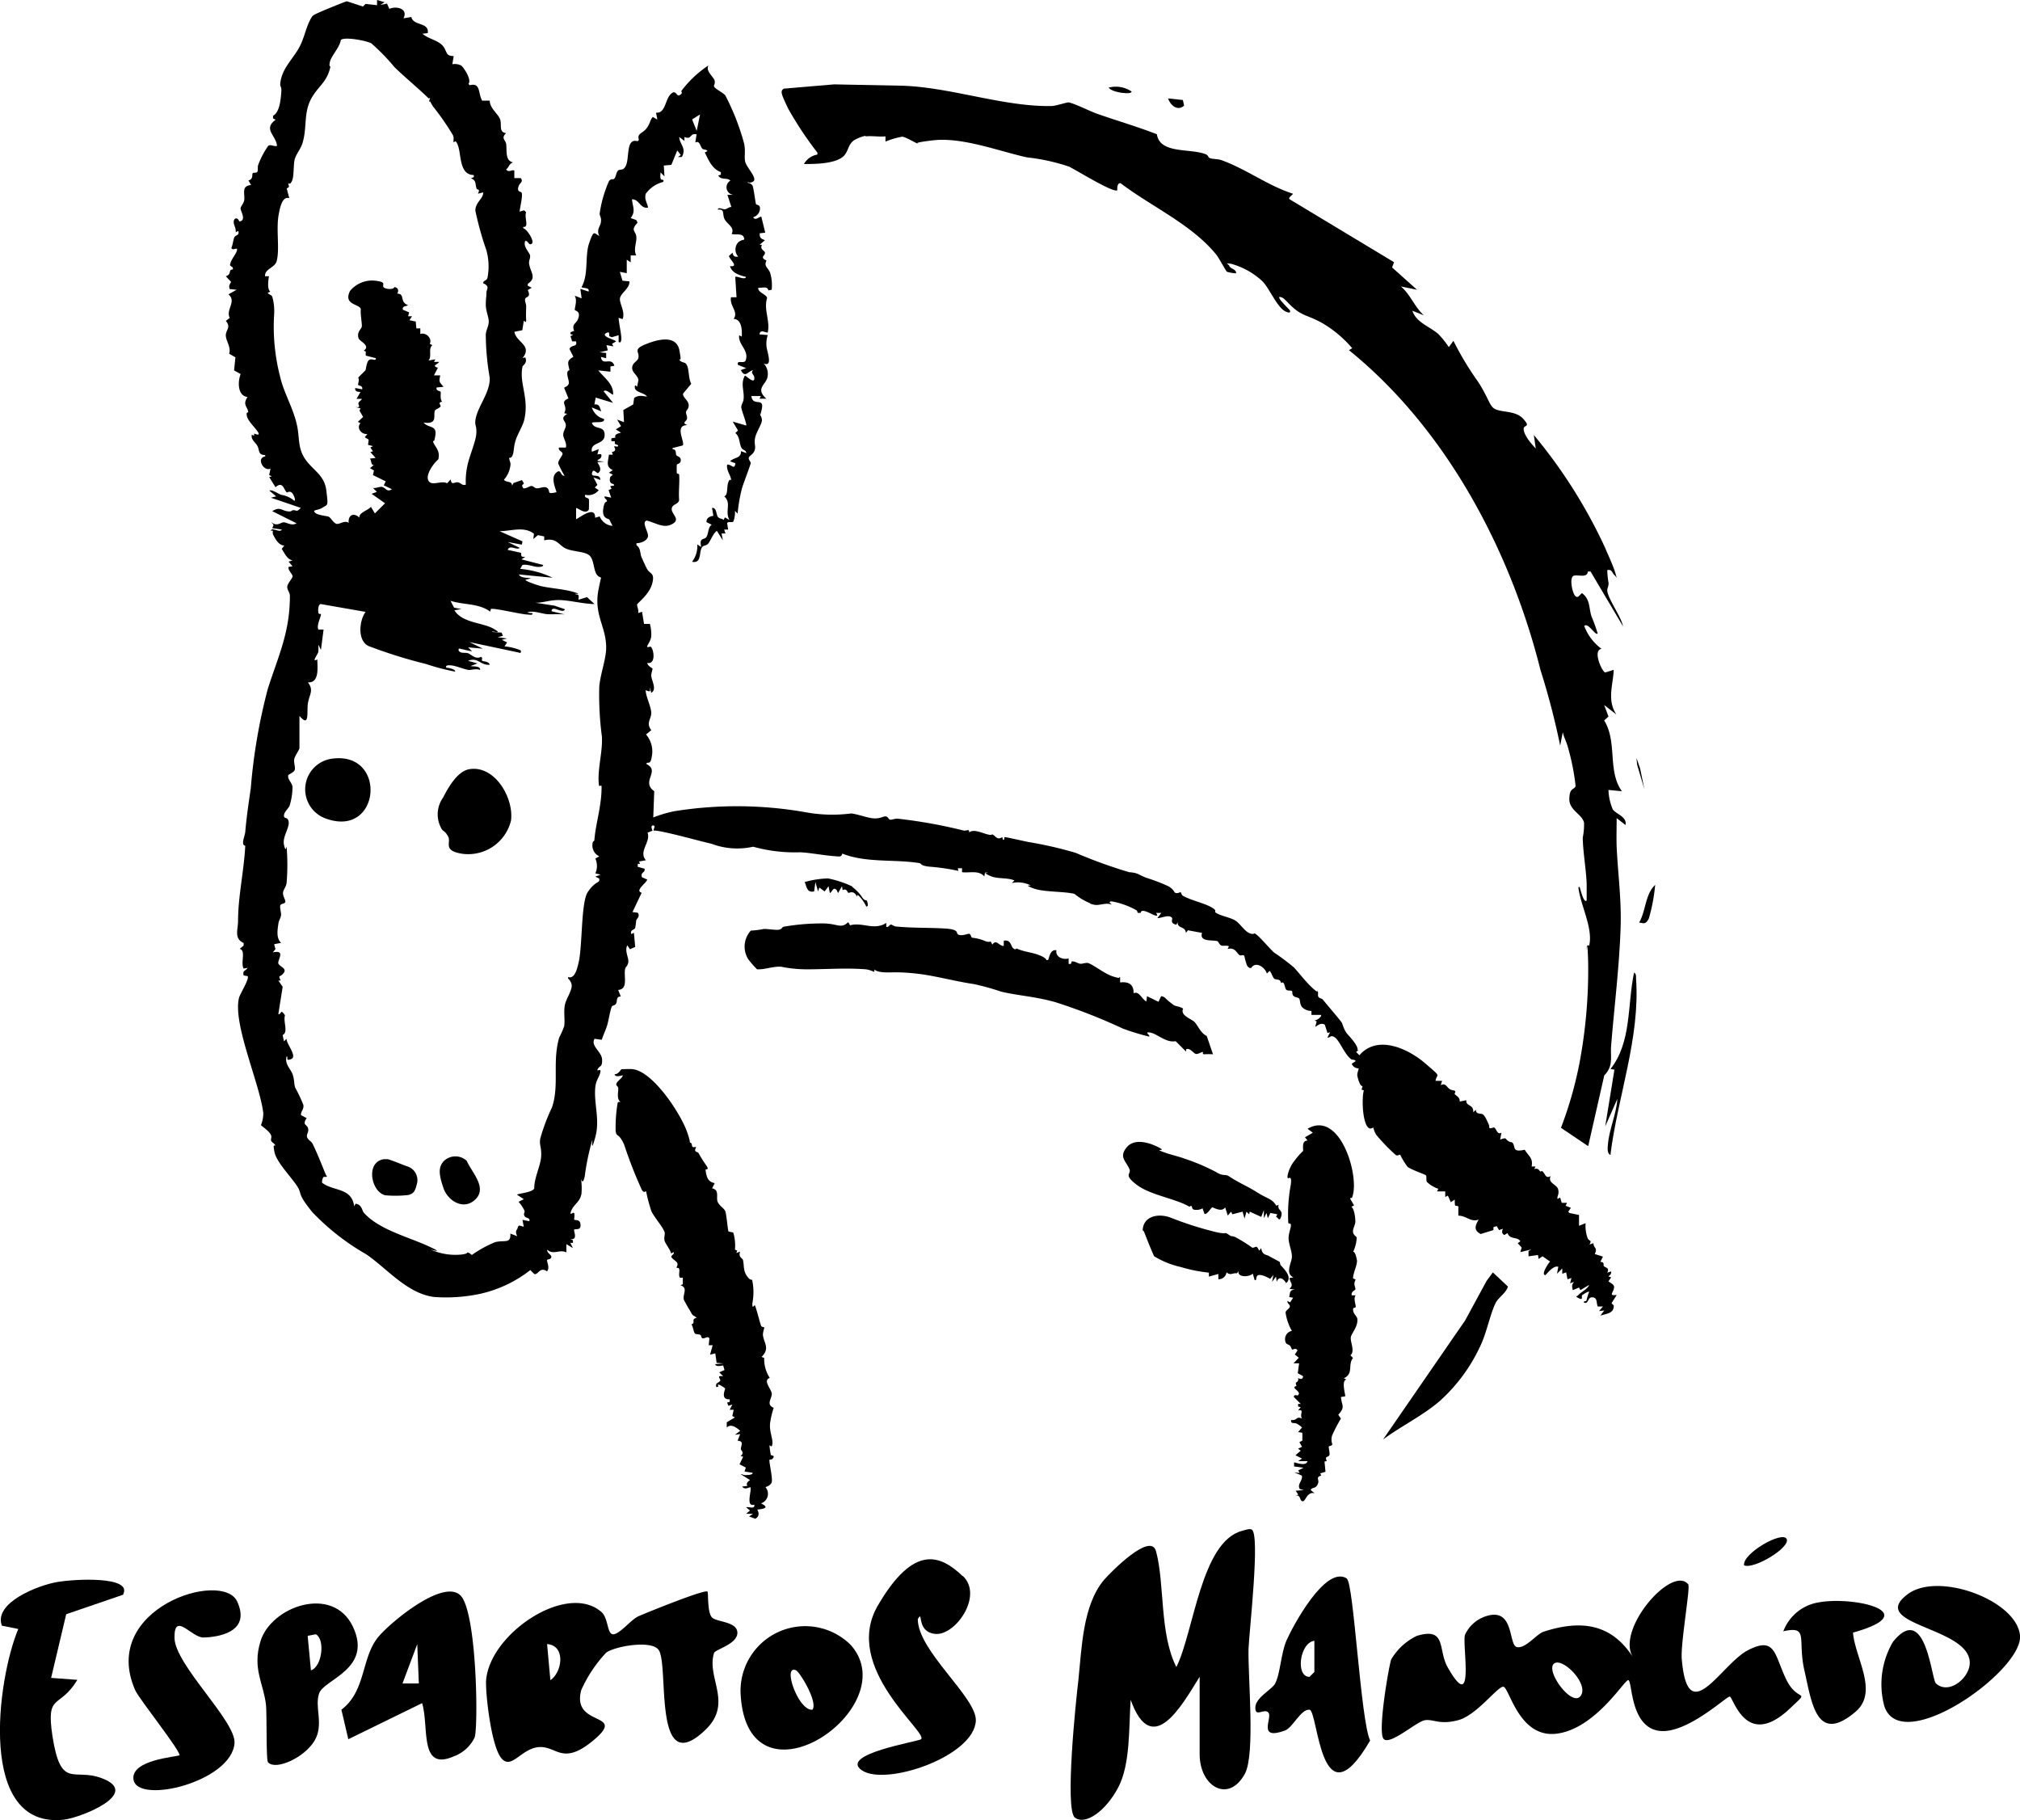
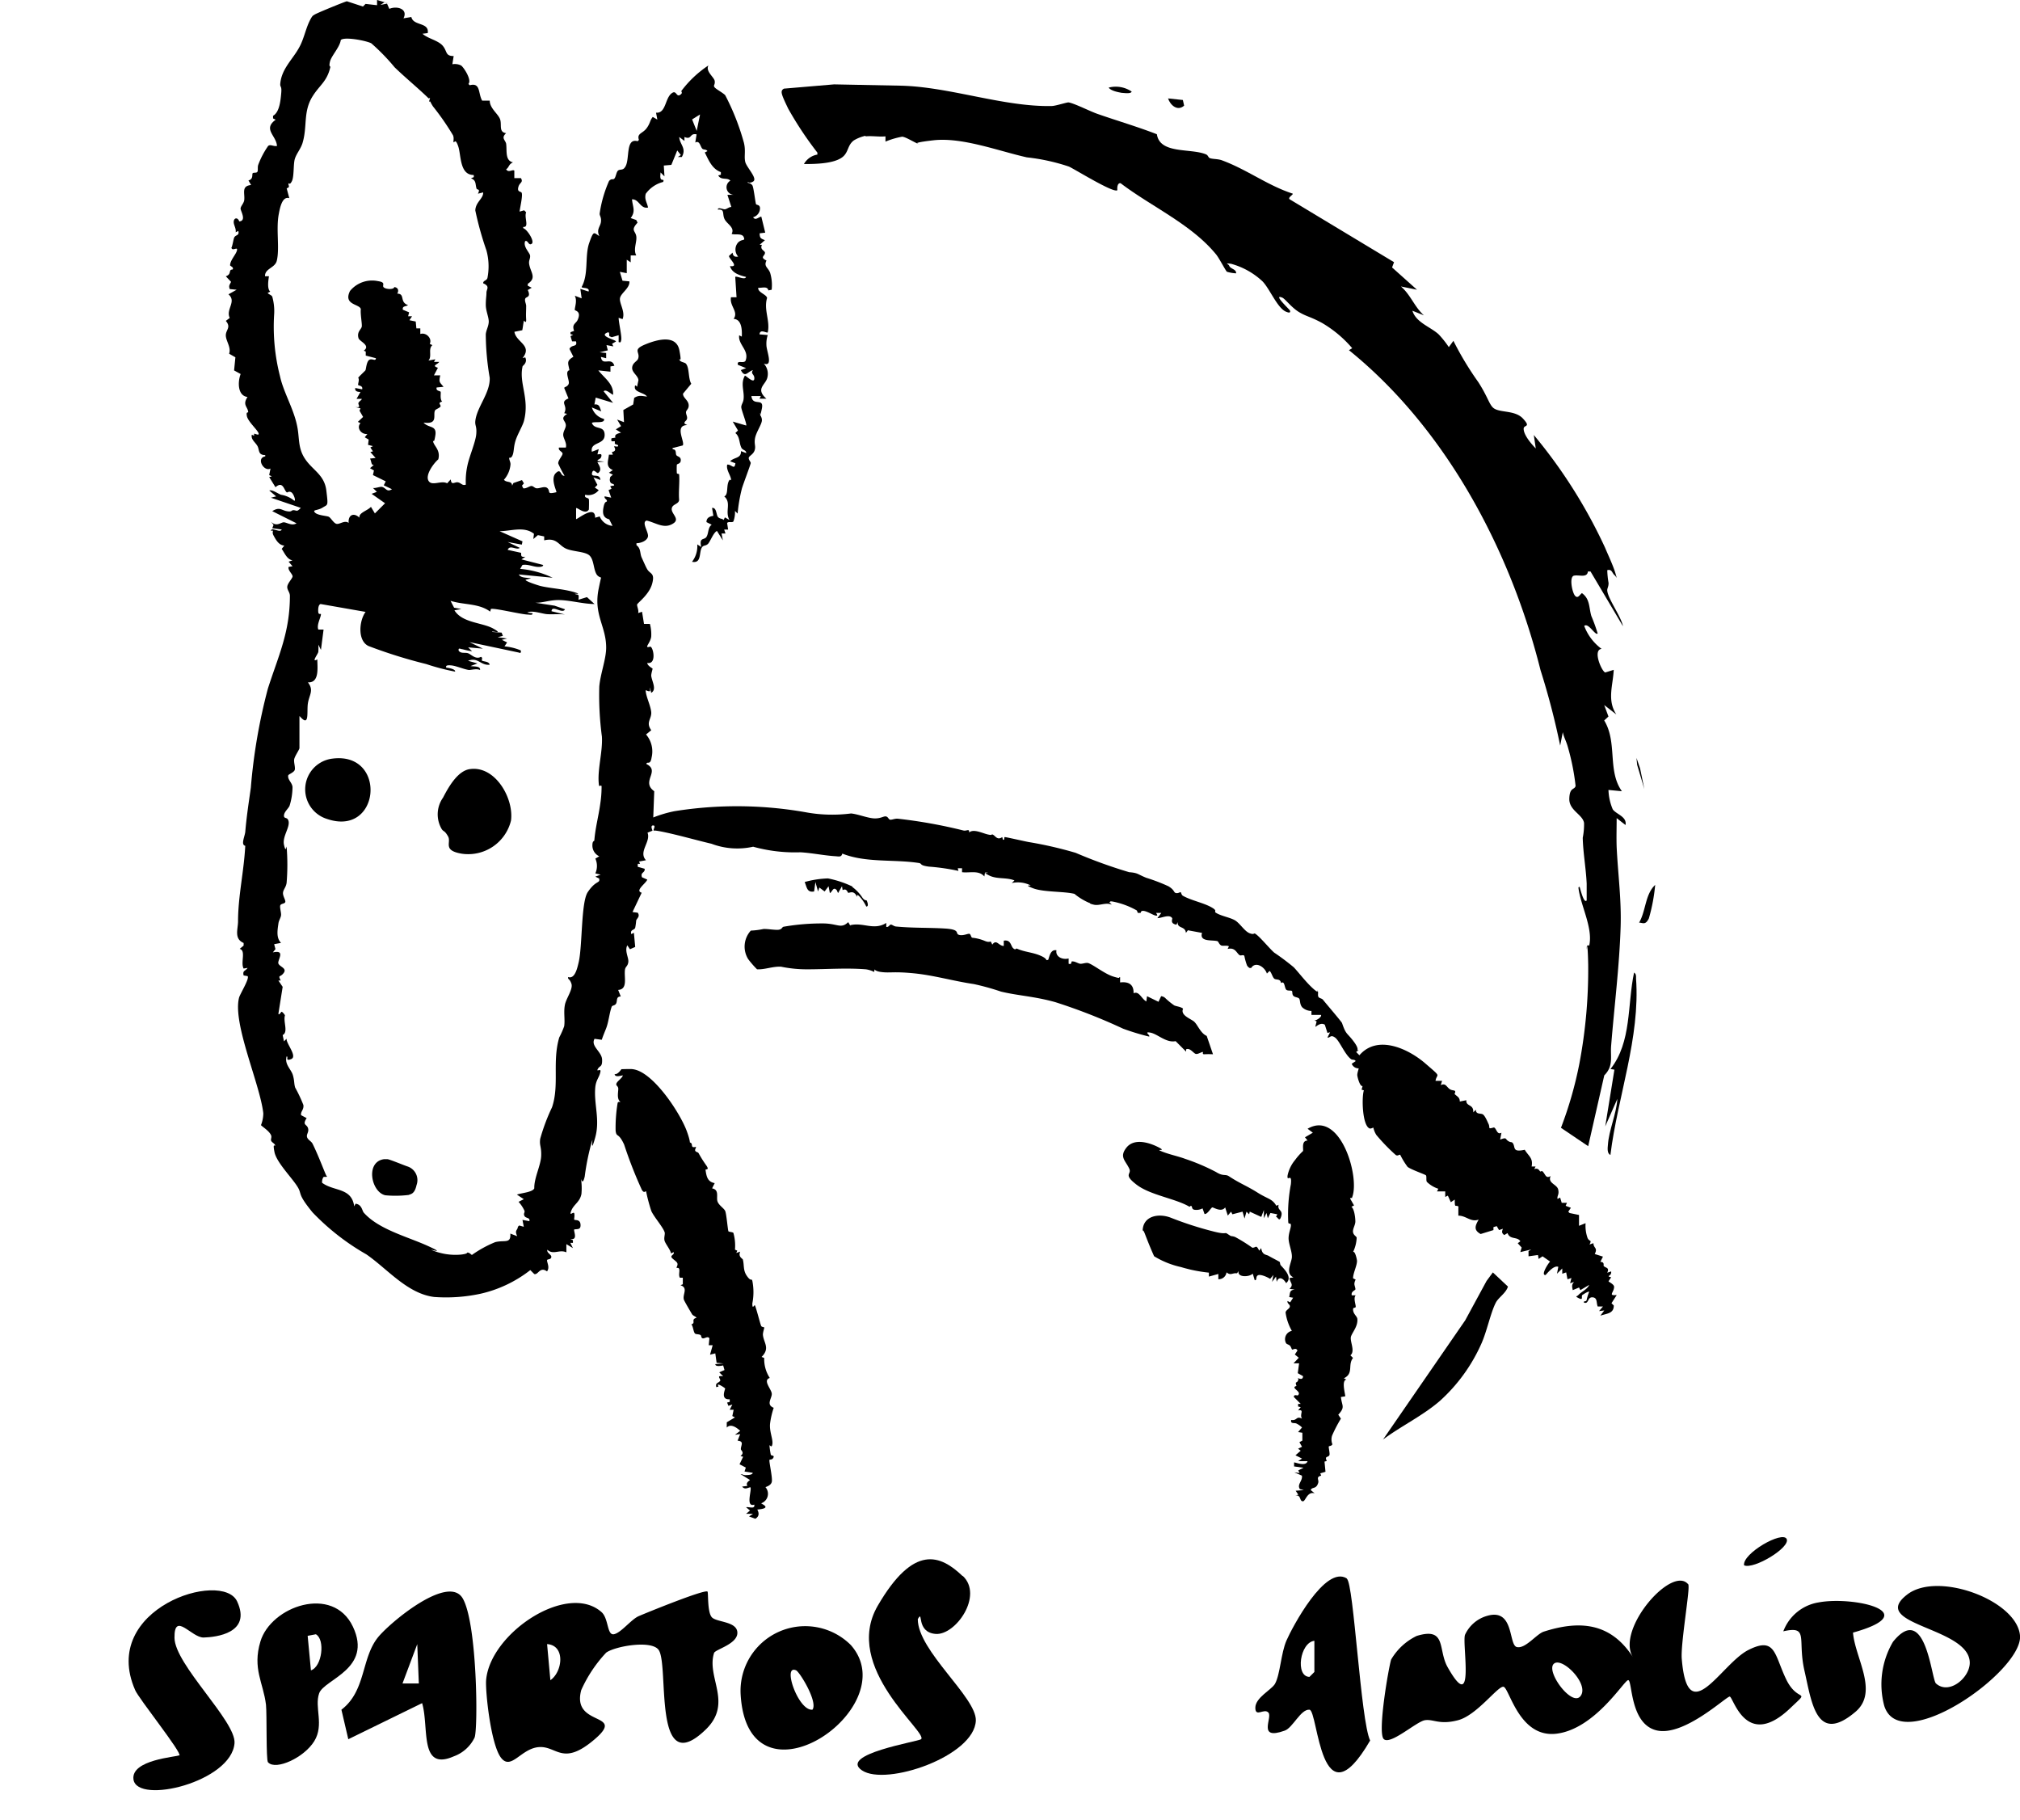
<svg xmlns="http://www.w3.org/2000/svg" width="128.425" height="115.693" viewBox="0 0 128.425 115.693">
  <g id="espartos_manolito_2" data-name="espartos manolito 2" transform="translate(-986.713 -401.2)">
    <g id="Grupo_8416" data-name="Grupo 8416" transform="translate(986.713 498.397)">
      <path id="Trazado_18397" data-name="Trazado 18397" d="M1427.432,883.241c.125.188-.5,3.754-.417,4.692.375,4.588,2.5.313,4.234-.563s1.647.292,2.4,1.856,1.606.563.271,1.835c-2.836,2.711-3.629-.73-3.858-.73s-2.92,2.565-4.651,2.148-1.522-3.274-1.814-3.191-2.106,3.087-4.526,3.4-3.024-2.961-3.4-2.982-1.689,1.814-2.878,2.127-1.564-.083-2.106,0-2.231,1.627-2.628,1.189.334-4.609.48-5.047a3.784,3.784,0,0,1,1.627-1.5c1.918-.584,1.334.876,1.96,1.981,1.773,3.149.918-1.418,1.105-2.044a2.207,2.207,0,0,1,1.4-1.209c1.752-.521,1.356,1.856,1.9,1.981s1.251-.834,1.71-.98c2.335-.751,4.275-.542,5.673,1.626-1.126-1.772,2.565-5.985,3.545-4.588Zm-6.882,7.091c.667-.73-1.147-2.565-1.668-2.086S1419.987,890.936,1420.55,890.331Z" transform="translate(-1320.094 -879.688)" />
-       <path id="Trazado_18398" data-name="Trazado 18398" d="M1321.289,876.657c-1.126,1.815-3.024,5.235-4.379,1.46-.125,1.689,0,4.067-.792,5.568s-2.085,2.419-2.753,1.918.083-7.612.209-8.634c.229-2.127.271-4.859,1.647-6.486.438-.5,2.962-3.066,3.3-1.814.563,2.065.209,5.234,1.293,7.362,1.105-2.19,1.564-7.967,4.171-8.655.167-.042.48-.167.626-.083.542.334-.167,6.465-.209,7.591-.042,1.814.438,6.674-.229,7.925-1.043,1.918-2.878.813-2.878-1.23v-4.9Z" transform="translate(-1245.025 -867.265)" />
      <path id="Trazado_18399" data-name="Trazado 18399" d="M1148.95,886.252c.062.063-.021,1.293.271,1.627s1.606.25,1.627.98-1.4,1.064-1.481,1.293c-.5,1.564,1.21,3.17-.521,4.859-3.42,3.316-2.315-4.046-3-5.047-.438-.646-2.753-.25-3.337.167a8.614,8.614,0,0,0-1.585,2.377c-.647,2.377,2.9,1.376.855,3.128s-2.4.417-3.546.5-1.772,1.522-2.419.667-1-4.254-.938-4.943c.271-2.982,5.172-6.236,7.341-4.3.458.417.334,1.5.792,1.4s1.085-.938,1.565-1.147S1148.783,886.085,1148.95,886.252Zm-9.99,5.631c.771-.521.98-2.211-.209-2.294Z" transform="translate(-1103.969 -882.282)" />
-       <path id="Trazado_18400" data-name="Trazado 18400" d="M994.572,883.624l-3.65,1.251-.959,4.046,1.668.125c-1.147,1.9-2,.772-1.585,3.566.542,3.462,1.356,2,3.149,2.69,2.544.959-1.335,2.5-2.4,2.628-5.568.646-4.255-8.947-2.92-12.117l-1.043-.208c-.542-1.46,2.294-2.565,3.5-2.774s4.8-.375,4.213.772Z" transform="translate(-986.713 -879.466)" />
      <path id="Trazado_18401" data-name="Trazado 18401" d="M1254.829,877.508c1.335,1.251-.459,3.8-1.731,3.691s-.75-1.606-1.126-.939c0,2.023,3.733,4.964,3.691,6.444-.084,2.273-5.714,4.192-7.237,3.17s3.587-1.835,3.754-1.981c.48-.417-5.047-4.546-2.753-8.488s3.984-3.233,5.4-1.877Z" transform="translate(-1193.622 -874.539)" />
      <path id="Trazado_18402" data-name="Trazado 18402" d="M1095.93,893.387l-4.693,2.294-.438-1.877c1.564-1.189,1.252-3.253,2.315-4.588.73-.918,4.484-4.067,5.4-2.482s.981,8.259.751,8.843a2.363,2.363,0,0,1-1.314,1.189C1095.722,897.746,1096.389,894.931,1095.93,893.387Zm-.209-1.251-.1-2.5-.938,2.5Z" transform="translate(-1069.093 -882.327)" />
      <path id="Trazado_18403" data-name="Trazado 18403" d="M1029.15,896.422c.208-.146-2.607-3.65-2.815-4.171-2.273-5.193,5.548-7.653,6.486-5.631s-1.355,2.273-2.127,2.294-1.877-1.689-1.856.021,3.921,5.3,3.817,6.694c-.188,2.461-6.173,3.921-6.423,2.315-.188-1.272,2.774-1.439,2.9-1.544Z" transform="translate(-1017.745 -882.025)" />
      <path id="Trazado_18404" data-name="Trazado 18404" d="M1561.021,888.155c2.085-2.586,2.44,2.4,2.732,2.649.834.751,2.169-.375,2.148-1.335-.042-2.252-6.465-2.377-4-4.3,1.939-1.543,7.028.355,7.195,2.607s-7.612,7.737-8.634,4.442A5.314,5.314,0,0,1,1561.021,888.155Z" transform="translate(-1440.67 -880.994)" />
      <path id="Trazado_18405" data-name="Trazado 18405" d="M1375.219,881.848c.438.271.876,9.03,1.481,10.281-3.191,5.485-3.295-1.919-3.858-1.96s-1.063,1.168-1.585,1.335c-1.752.625-.751-.834-1.022-1.147s-.834.334-.834-.313,1.043-1.147,1.251-1.522c.333-.6.375-1.94.73-2.753s2.461-4.818,3.837-3.942Zm-2.064,3.942c-.918.1-1.231,2.273-.313,2.294l.313-.313Z" transform="translate(-1289.591 -878.692)" />
      <path id="Trazado_18406" data-name="Trazado 18406" d="M1219.473,898.012c3.525,4-6.548,10.844-7.007,3.149A4.11,4.11,0,0,1,1219.473,898.012Zm-3.482,1.606c-.9-.4.146,2.607,1.042,2.5C1217.388,901.62,1216.22,899.722,1215.991,899.618Z" transform="translate(-1165.378 -890.643)" />
      <path id="Trazado_18407" data-name="Trazado 18407" d="M1065.865,900.014c-.125-.125-.063-3.045-.125-3.65-.167-1.4-.876-2.294-.354-4.025.667-2.232,4.609-3.629,5.881-.938s-1.835,3.337-2.148,4.234.334,2-.313,3.045-2.419,1.856-2.92,1.356Zm2.732-5.839c.709-.229.918-1.961.313-2.294l-.521.1Z" transform="translate(-1048.829 -885.199)" />
      <path id="Trazado_18408" data-name="Trazado 18408" d="M1530.321,891.06a2.887,2.887,0,0,1,2.232-1.814c2.21-.417,6.819.625,2.19,1.919.125,1.606,1.648,3.754.167,5.026-2.5,2.127-2.794-.6-3.254-2.607s.313-2.878-1.355-2.5Z" transform="translate(-1416.935 -884.588)" />
      <path id="Trazado_18409" data-name="Trazado 18409" d="M1521.094,869.826c.229.542-2.085,1.939-2.711,1.668C1518.258,870.744,1520.844,869.263,1521.094,869.826Z" transform="translate(-1407.5 -869.193)" />
    </g>
    <g id="Grupo_8417" data-name="Grupo 8417" transform="translate(1001.037 401.2)">
      <path id="Trazado_18410" data-name="Trazado 18410" d="M1065.515,401.346l-.25.167.417-.083.146.334c.48-.209,1.209,0,.9.6l.5-.083c.125.584,1.147.313,1.042,1.022l-.333.042c.333.313,1,.417,1.293.772s.146.646.688.646l-.083.521a.874.874,0,0,1,.563.083c.167.125.688.918.459,1.168l.083.083c.709-.188.521.521.792.98h.48c0,.5.563.855.667,1.21s-.1.793.375.855c-.333.313-.062.417,0,.667.063.438-.083,1.084.438,1.189-.292.125-.25.334-.438.438.146.25.375,0,.521.083v.48h.417c.167.271-.062.271-.146.521-.125.375.125.313.188.4.1.146-.1.959-.125,1.21l.292-.083.125.125c-.1.25.062.646,0,.834s-.25,0-.167.188c.229.063.73.834.522.98s-.23-.25-.417-.167c-.146.355.292.73.313.918s-.083.292-.063.5c.063.542.522.9-.083,1.293v.125l.25.125-.25.146c.229.5-.125.4-.167.563s.083.334.063.5c0,.334-.021.438,0,.792s-.146.042-.146.1c-.042.209-.063.417-.1.6l-.5.1c.1.667,1.168.855.521,1.668l.167-.042c.167.334-.167.542-.167.563-.25,1.084.459,2.044.084,3.483-.084.313-.417.855-.542,1.272s-.083.688-.187.918-.209.1-.209.167c0,.125.1.271.083.417a1.663,1.663,0,0,1-.417.959c.167.209.5.042.521.375l.083-.167.542-.188.125.209-.125.146.083.167c.167.042.4-.146.521-.146s.209.146.334.146c.208.021.542-.188.709.021s-.083.375.542.229c.042-.042-.4-.855-.042-1.21s.271.188.563.167a6.813,6.813,0,0,1-.4-.772c-.042-.188.292-.521.271-.647s-.292-.188-.229-.375h.438c.083-.292-.167-.584-.167-.813s.167-.417.167-.6c0-.313-.417-.417.083-.73l-.187-.042c.271-.5-.334-.688.271-.938l-.271-.667c0-.063.25-.083.292-.292s-.271-.772.042-.834c-.083-.459-.208-.584.25-.855l-.25-.5c.146-.313.521-.084.417-.48h-.25l-.1-.334.167-.083-.167-.042v-.125l.229-.083c-.167-.438.125-.459.23-.709.25-.563-.188-.563-.188-.626,0-.188.167-.584,0-.9l.438.167-.084-.6.522.167c.1-.292-.438-.188-.438-.292.459-.834.188-1.96.48-2.795s.292-.646.646-.438c-.208-.417.063-.6.1-.9s-.083-.375-.083-.521a7.839,7.839,0,0,1,.6-2.086c.188-.188.229-.042.334-.146s.125-.438.25-.521.292,0,.417-.188c.355-.438,0-1.9.814-1.668l.083-.083c-.146-.417.229-.4.479-.73s.208-.5.4-.73l.292.167-.083-.438c.646.063.563-.959,1.022-1.251.271-.188.271.271.5.125s.042-.208.1-.271a6.962,6.962,0,0,1,1.71-1.606c-.209.375.375.751.4,1s-.1.25-.021.375.563.375.688.521a15.216,15.216,0,0,1,1.189,3.024c.125.521,0,.855.083,1.21s.813,1.064.5,1.251-.354-.083-.333.083a.383.383,0,0,1,.292.167c.084.167.188,1.126.229,1.189s.229.021.25.229a.594.594,0,0,1-.438.6c.146.229.334,0,.521-.042l.25,1.022-.354.042c0,.334.1.334.334.438l-.334.292h.146c-.146.292.146.355.188.48.042.229-.375.292.1.521-.188.375.1.438.229.772a2.717,2.717,0,0,1,.1,1.084l-.208.042c-.062-.292-.4-.146-.646-.167-.042.292.521.417.563.647-.229.751.208,1.46.042,2.19-.063.063-.5-.25-.522.125l.522.042a1.731,1.731,0,0,0-.084.647c0,.354.459,1.4-.167,1.168a.957.957,0,0,1,.229.876c-.1.48-.792.709-.063,1.356h-.438l.083-.167h-.6c.083.688.813.063.667.793s-.125.208-.146.292.167.229.146.48-.375.751-.438,1.126.063.48-.021.751-.354.354-.375.48.125.25.125.334-.479,1.335-.563,1.627a10.088,10.088,0,0,0-.271,1.585l-.167-.167a1.725,1.725,0,0,1-.1.667c-.083.1-.312-.021-.4.1l.063.417h-.25l.083.25h-.25l.083.438-.375-.6c-.229.1-.438.709-.584.834s-.25.063-.355.188c-.229.292,0,1.064-.646.938a1.623,1.623,0,0,0,.334-1.105l.25.167c-.146-.646.188-.417.334-.646s.083-.6.333-.772l-.333-.167c0-.271.188-.354.438-.4l-.083-.5c.313-.042.25.48.4.6s.25.063.334.167l.083-.167.292.167c-.313-.542.146-1.085-.333-1.5.25-.1.146-.563.25-.876s.188-.125.188-.146c0-.292-.333-.647-.25-1,.292-.021.459.375.521-.084l-.334-.125c.25-.271.709-.167.688-.647l.334.125c0-.188-.187-.167-.292-.313-.167-.292-.1-.73-.4-.959l.167-.167-.333-.563.855.25c.063-.063-.313-1-.313-1.168s.125-.292.146-.5c.063-.521-.208-.98.083-1.5.042-.042.563.521.6.208s-.271-.313-.083-.563c-.354.1-.5.521-.772,0l.334-.125-.521-.209c-.083-.334.334-.062.48-.25.271-.667-.48-1.022-.4-1.627l.167.083c.021-.417,0-1.105-.521-1.126.334-.459-.271-.813-.167-1.376h.354l-.083-1.293c.083-.083.625.229.688,0-.417-.1-.9-.25-1.022-.688.625.084-.083-.48-.063-.646l.229-.209c.021.209.125.292.355.25a.67.67,0,0,1,0-.9c.271-.25.459-.063.354-.334s-.584-.125-.771-.209c.229-.417-.313-.626-.459-.959s.042-.626-.417-.584c0-.188.333,0,.459-.021s.25-.146.4-.146l-.25-.772h.438a.481.481,0,0,1-.25-.9c-.208-.229-.584,0-.772-.334l.167-.042v-.167c-.563-.209-.772-.751-1.022-1.251l.167-.083c-.062-.125-.25-.083-.312-.146-.146-.125-.167-.563-.459-.4l.083-.521c-.459-.1-.292.375-.772.167v.25l-.334-.25c.042.5.48.709.167,1.272h-.25l.188-.125-.229-.292-.375.918-.48.042.042.688-.25-.25c0,.125-.042.313.021.417s.229-.021.146.188a1.963,1.963,0,0,0-1.105.751c-.1.354.083.563.146.876-.5.1-.563-.542-1.022-.521.042.48.25.751-.083,1.189l.354.125.084.167c-.459.5-.146.5-.084.855s-.208.834,0,1.23h-.354v.438l-.25-.167v.855l-.438-.083.167.563.438.042c.042.438-.563.751-.6,1.085s.354.855.167,1.314l-.25-.083c0,.292.209,1.168.167,1.4s-.083.146-.167.146v-.438l-.438.125-.146-.063c-.042-.062.042-.313-.146-.229-.542.229.563.459.563.563l-.25.146.083.167-.438-.083.083.334-.521.125.417.042v.334l-.333-.083c.083.626.667-.042.855.563l-.25.042v.334l-.771-.083c.375.48.98.855.939,1.543-.042.042-.459-.4-.6-.209l.6.73-1.105-.334-.083.438c.334-.042.334.188.438.438l-.6-.25a1.089,1.089,0,0,0,.772.73c.083.313-.625.146-.772.25.167.48.813.125.813.772s-.938.417-.813,1.064l.438-.167-.084.334c.125,0,.292-.083.25.125s-.229.167-.25.292l.438.042-.438.042c.125.229.313.48.042.688-.1.021-.292-.313-.375-.042-.125.4.5,0,.521.48l-.438-.167.25.48-.167.167.25.167a.831.831,0,0,1-.855.292c-.1.229.209.167.229.292s0,.626,0,.647c-.229.375-.751-.167-.813-.083v.688c.042.063,1.23-.959,1.21-.083l.292-.083a.964.964,0,0,0,.813.6l-.208-.417c-.417-.1-.438-.417-.354-.813s.208-.25.208-.355-.188-.146-.146-.292l.417.083-.167-.48.188-.083-.083-.167.25-.042c0-.146-.188-.063-.25-.229s0-.229,0-.313l.167-.146-.25-.125.25-.167c-.48-.208-.292-.563-.25-.98h.25l-.063-.167c.375-.063.125-.334.146-.354.042-.042.292.083.25-.083l-.208-.083v-.167c-.146,0-.271.063-.208-.188l.25-.042c-.1-.209.188-.271.354-.313l-.333-.209.333-.209-.25-.417.438.167-.042-.772.626-.354.063-.417c.292-.188.479-.125.813-.083-.125-.229-.751-.271-.771-.563s.146-.042.146-.063c0-.042.083-.4.083-.417-.021-.292-.417-.48-.4-.793s.313-.4.375-.563c.167-.438-.4-.563.459-.918s1.981-.6,2.169.375-.042.417,0,.584.292.167.4.25c.25.25.146.938.355,1.293l-.522.626c-.021.25.313.4.354.688s-.167.355-.167.5.1.271.063.417-.208.167-.146.313l.167.083c-.855,0-.125,1.084-.292,1.293l-.646.167c-.021.125.1.042.167.146s.021.229.083.313.25.083.271.271c.021.292-.229.25-.25.334a4.315,4.315,0,0,0,0,.521c0,.063.125.042.146.083.042.48-.042,1.105,0,1.606,0,.25-.292.271-.417.438-.271.4.6.772,0,1.105-.563.334-1.085-.083-1.648-.209-.354.1.146.751.083,1.022s-.459.417-.73.417v.125c.292.209.209.521.334.792s.25.563.333.709c.188.354.521.229.334.938s-.939,1.23-.959,1.335.125.375.063.542l.25-.083.125.772h.375a2.552,2.552,0,0,1,.083.813c-.041.313-.312.6-.25.646s.188-.042.229,0c.188.167.334,1.126-.229,1.022,0,.167.313.334.333.355s-.083.292-.083.459c.042.355.375.876,0,1.085l-.083-.334c-.021.125.083.271-.1.229s-.146-.125-.167,0c.042.417.333.959.354,1.376,0,.417-.354.626,0,1.105l-.333.271a1.655,1.655,0,0,1,.354,1.46c-.083.542-.292.209-.333.417.917.459-.375,1.105.5,1.731l-.062,1.668a7.754,7.754,0,0,1,1.355-.4,25.194,25.194,0,0,1,8.3.062,9.326,9.326,0,0,0,2.92.083c.438.042,1.043.292,1.46.313s.6-.146.751-.125.167.188.271.208.313-.083.5-.062a31.817,31.817,0,0,1,4.171.751c.208.042.375-.146.354.125.271-.25.834.042,1.189.125s.208-.042.292,0c.188.063.292.4.625.167l.042.167c.146.042.042-.167.125-.167s1.272.271,1.5.313a25,25,0,0,1,3,.688,31.223,31.223,0,0,0,3.4,1.23c.563.042.521.125,1.084.355a11.423,11.423,0,0,1,1.418.542c.375.229.334.375.438.417.167.063.292-.062.334-.042s.042.167.146.229c.521.292,1.272.438,1.773.709s.146.271.334.375c.333.209.9.292,1.21.48s.6.688.917.813.271-.042.375.042c.271.167.9.938,1.189,1.189a15.032,15.032,0,0,1,1.251.938c.334.355.751.918,1.21,1.335s.25.063.292.125c.083.125,0,.313.063.417s.208.083.292.188c.146.188,1.188,1.4,1.21,1.481.271.792.313.584.771,1.21s0,.542.292.5l-.167.125.208.209c1.147-1.335,3.107-.417,4.192.521s.73.6.646,1.105h.417l-.083.271c.313-.146.354.1.563.25s.459,0,.313.313c.167.167.334.208.334.48l.417-.083c-.042.417.479.229.438.772l.167-.167c0,.313.292.209.438.292s.313.5.354.584c.146.271-.083.375.354.25.167.042.188.5.48.334l-.083.438c.438-.167.313-.042.5.083s.209.042.292.125c.208.25-.063.626.772.438.25.417.542.521.438,1.064h.25l-.083.167c.271-.1.333.125.375.146s.1-.042.125-.021c.208.146.208.521.542.313-.209.459.4.521.479.855s-.083.4-.042.6l.167-.083.1.334h.333l-.083.188.334.125-.167.25.083.083.6.125v.688l.417-.167a2.332,2.332,0,0,0,.125.938c.125.271.292.083.125.417l.25-.083c0,.334.292.271.083.688l.522.167-.167.334c.292,0,.188.229.209.25.1.146.4.083.229.438l.25-.083c.042.334-.375.271,0,.375l-.167.25c0,.042.354.188.354.355,0,.355-.417.584.167.521l-.333.521.146.146c0,.521-.438.5-.855.647l.251-.334-.334.042.25-.292h-.334c-.1-.229,0-.563-.333-.584s-.229.459-.542.334c-.042-.125.125-.042.167-.146a3.221,3.221,0,0,1,.167-.542c-.062-.042-.375.167-.438.209-.083.083.083.354-.208.209s-.146-.1-.042-.209c.188-.209.563-.355.688-.646l-.563.334-.083-.167-.4.167c-.042-.229-.084-.334.083-.521l-.25.083.083-.334-.25.083-.083-.438-.25.083v-.334l-.334.334.083-.438c-.312-.125-.771.5-.813.521-.333.021.209-.793.292-.855l-.48-.334-.25.167-.042-.25-.6.083v-.334a1.169,1.169,0,0,0,.167-.1l-.688.167.084-.292-.25-.271.167-.125c-.188-.313-.667-.083-.813-.521l-.209.125c-.167-.125-.167-.209-.083-.4l-.25.083-.146-.25-.209.063v.188l-.813.25c-.459-.25-.354-.521-.125-.918-.5.188-.792-.25-1.293-.25v-.5c.021-.042,0-.063,0-.083-.188-.125-.229.146-.229-.438l-.25.167-.188-.417-.167.083v-.354h-.522l.083-.167a1.851,1.851,0,0,1-.73-.438c-.062-.1,0-.355-.062-.417s-.98-.375-1.168-.542a4.858,4.858,0,0,1-.459-.751c-.062-.063-.146.1-.292,0a12.027,12.027,0,0,1-1.231-1.272,1.453,1.453,0,0,1-.188-.459c-.021-.021-.146.083-.25.042-.458-.209-.5-1.981-.354-2.419l-.146-.042.063-.229c-.167.042-.313-.521-.334-.667s.1-.438.083-.459a.456.456,0,0,1-.438-.292l.25-.167c-.062-.125-.208-.063-.292-.125-.4-.292-.73-1.168-1.022-1.376s-.313.042-.48,0l.167-.334-.167.042-.167-.521c-.292-.188-.584.167-.605.125l.084-.334-.167-.083c.1.083.542-.229.438-.334h-.6v-.25a.857.857,0,0,1-.584-.229c-.167-.188-.125-.438-.188-.542s-.271-.083-.375-.188-.042-.271-.1-.313-.25,0-.334-.062c-.146-.083-.1-.626-.354-.438-.042-.292-.292-.188-.417-.271s-.188-.417-.313-.5l-.167.167c-.146-.438-.73-.792-1-.355h-.1a.428.428,0,0,1-.167-.167,3.908,3.908,0,0,1-.167-.6c-.063-.1-.208,0-.292-.042-.208-.125-.271-.521-.772-.4l.083-.167c-.125-.083-.4,0-.5-.062-.146-.083-.167-.271-.25-.271-.312-.084-1.147.062-.959-.521l-.9-.167-.125.167c-.042-.459-.563-.25-.521-.688l-.084.167c-.438-.083-.229-.354-.271-.417-.167-.271-.667,0-.938,0l.25-.334h-.334c.042.083.167.209-.042.167s-.9-.521-.938-.167h-.167c-.042,0-.042-.146-.1-.167a5.079,5.079,0,0,0-1.355-.521c-.438-.1-.25,0-.375,0l.167.167c-.375-.167-.792.083-1.147,0s-.167-.083-.313-.125a3.778,3.778,0,0,1-.918-.563c-.667-.167-1.96-.1-2.628-.354s-.083-.146-.167-.188a1.794,1.794,0,0,0-1.188-.146l.167-.167c-.521-.208-1.105-.063-1.605-.313s-.1-.1-.1-.188h-.167l-.042.25c-.354-.417-.939-.209-1.418-.271v-.25h-.271l.042.167a13.534,13.534,0,0,0-1.876-.271c-.626-.083-.417-.188-.626-.229-1.585-.25-3.378,0-4.88-.6-.062.229-.188.188-.438.167-.709-.042-1.5-.209-2.231-.25a9.947,9.947,0,0,1-3-.354,4.629,4.629,0,0,1-2.649-.188c-.813-.188-1.981-.521-2.961-.73s-.646-.042-.709-.1.167-.334-.042-.334-.021.334-.042.334l-.313.125c.229.584-.6,1.21-.1,1.752l-.438.083.063.146h-.146v.188l.438.125c.042.271-.292.209-.167.542l.333.146c-.062.229-.813.709-.354.834l-.584,1.23.334.042c.167.25-.063.354-.1.5a4.025,4.025,0,0,1-.062.459c-.063.167-.334.1-.25.4l.167-.083.083.9-.334.146-.167-.25c-.188.354.1.792.063,1.064s-.167.271-.208.459c-.083.48.208,1.272-.438,1.314l.167.417c-.313,0-.208.271-.292.438s-.25.1-.292.229c-.146.417-.188.959-.354,1.376s-.187.459-.271.709l-.458-.062c-.271.459.458.813.479,1.314s-.146.375-.271.6.209-.063.167.167c-.063.375-.292.521-.333,1.043-.084,1.064.313,2.023,0,3.149s-.146.063-.188.167a15.244,15.244,0,0,0-.48,2.315c-.146.626-.229.083-.229.188a4.054,4.054,0,0,1,.021.918c-.1.521-.48.647-.646,1.064s.146.021.188.167-.021.375,0,.4c.063.063.375-.042.4.313s-.208.271-.4.313c-.063.083.271.709-.25.6l.167.083v.167h-.167l.167.334-.417-.25v.521c-.438-.208-.834.188-1.209-.167-.062.209.292.313.25.48s-.25.1-.271.188c0,.167.188.459,0,.709-.459-.334-.563.25-.813.167l-.25-.25a8.007,8.007,0,0,1-3.149,1.5,10.4,10.4,0,0,1-2.961.209c-1.71-.209-2.982-1.794-4.317-2.711a14.989,14.989,0,0,1-3.42-2.669c-1.022-1.251-.626-1.126-.98-1.668-.375-.584-1.314-1.522-1.439-2.169s.042-.313.042-.417-.208-.188-.25-.292.042-.209,0-.334c-.1-.292-.626-.6-.647-.667a2.1,2.1,0,0,0,.146-.751c-.209-1.856-1.96-5.693-1.543-7.341.063-.25.688-1.231.542-1.376l-.25-.042c-.083-.334.125-.271.25-.48l-.25.042c-.209-.375.167-1.147-.25-1.251l.25-.209v-.167c-.626-.271-.355-.876-.355-1.376,0-1.585.375-3.17.459-4.8-.292-.063-.042-.563,0-.876.083-1,.229-1.919.354-2.815a35.883,35.883,0,0,1,1.084-6.3c.667-2.085,1.4-3.566,1.4-5.9,0-.229-.187-.375-.167-.584s.292-.48.334-.626-.313-.4-.25-.626l.25-.042-.25-.292.25-.083c-.354-.063-.5-.459-.688-.73l.167-.209c-.354-.021-.542-.375-.688-.646s.1-.334-.167-.292c.042-.271.6.167.688-.083l-.6-.083.083-.209-.167-.208c.355.355.626.042.813.042s.521.25.813.063l-1.543-.772c.459-.292.584-.063.917,0s.271-.042.417-.063c.229,0,.209.146.48-.146l-1.9-.646.334-.083-.438-.375c.208-.063.521.188.75.271a1.736,1.736,0,0,1,.834.375c.125.042-.021-.417-.167-.521s-.25,0-.292,0c-.188-.1-.229-.772-.73-.334l-.4-.646.167-.042-.167-.083.083-.417c-.417.229-.939-.667-.334-.772v-.083c-.48,0-.354-.334-.5-.584s-.417-.4-.355-.709l.146.063v-.125c.062-.021.375.167.271-.063s-.667-.73-.73-1.064.1-.167.083-.271c-.042-.334-.375-.438-.042-.939-.646-.083-.625-.98-.437-1.46l-.417-.229.083-.834-.4-.229c.146-.4-.209-.813-.209-1.168s.355-.5,0-.918l.25-.188c-.271-.542.459-1.043-.083-1.5l.521-.292-.438-.042c-.083-.229,0-.271.084-.459l-.334-.354c.292-.1.229-.271.292-.375s.209.021.146-.188l-.167-.125c0-.334.375-.688.438-.959s-.292.083-.354-.167c.083-.146.125-.563.188-.667.1-.167.333-.1.25-.4l-.167.083c.042-.229-.125-.459-.125-.647,0-.271.25-.334.354-.042.479-.042.083-.667.083-.813s.188-.313.23-.521c.062-.438-.209-.918.438-.98l-.167-.292c.334-.083.208-.4.271-.459s.229,0,.292-.083,0-.313.063-.459a5.356,5.356,0,0,1,.626-1.189c.146-.125.334.042.563,0-.042-.667-.917-1.064-.083-1.668l-.167-.083v-.167c.417-.229.48-1,.521-1.46s-.083-.334-.062-.584c.084-.959.813-1.564,1.21-2.315.271-.48.4-1.126.626-1.606s.271-.4.333-.459c.1-.083,1.939-.834,2.065-.855l1.022.334.167-.167.73.083V401.2l.855.25Zm2.816,6.11c-.709-.688-1.481-1.314-2.169-1.981a13.137,13.137,0,0,0-1.48-1.522c-.313-.167-1.71-.438-1.94-.208-.062.459-.6,1-.688,1.376s.042.25.021.355c-.208.9-.667,1.126-1.105,1.814-.646,1-.333,1.94-.667,3.024-.125.375-.375.646-.48.98s-.042,1.126-.188,1.418-.188.1-.208.146c-.063.1.146.229-.125.313l.167.626c-.459-.146-.6.646-.667,1-.187.959.063,2.169-.125,2.961-.1.48-.772.5-.751,1h.25c-.042.271-.125.813.083.98l-.167.083c.083.1.23.125.292.229a3.388,3.388,0,0,1,.125,1.064,12.681,12.681,0,0,0,.375,4.025c.208.959.834,2,1.063,3.045.188.793.042,1.439.5,2.148.479.751,1.251,1.022,1.376,2.044s.1.876-.229,1.084-.667.125-.5.313.73.209.876.271.333.459.542.459.5-.25.73-.063c-.042-.5.313-.688.688-.334-.063-.313.5-.438.73-.688l.25.417.647-.646-.855-.6.334-.125-.25-.25c.146.042.458-.1.584-.063.25.063.292.355.626.146l-.521-.25.125-.25-.813-.4.063-.292-.25-.146.25-.209c-.188.042-.146-.229-.25-.4l.355-.042-.334-.375.167-.042-.167-.25.167-.083-.313-.083.041-.334-.25-.146.167-.209c-.4.042-.709-.4-.438-.688l-.167-.083.333-.313-.229-.4.063-.146-.333-.083c.438.063.146-.146.208-.271s.188-.146.208-.25h-.333l.25-.438c-.146,0-.375-.021-.333-.25l.438.083c.063-.229-.208-.229-.25-.271s.1-.334,0-.459c0-.042.438-.438.459-.48.042-.063.063-.563.25-.667s.4.125.417-.1l-.647-.167v-.25c.021,0-.125-.063-.125-.063.459-.334-.271-.584-.334-.792-.125-.417.188-.563.208-.751s-.1-.792-.062-1.105c-.1-.334-1.126-.25-.688-1.147a1.814,1.814,0,0,1,1.773-.626c.563.083.229.271.375.4s.646.146.667-.021c.229.021.313.208.188.417.521,0,.125.542.688.73-.146.1-.375.042-.333.292l.4.167-.063.25h.25l-.167.25.4.083.042.438h.25v.355c.375-.125.771.292.6.626l.167.083c-.292.25,0,.709-.25.98l.438-.083-.084.167H1069c-.125.188-.5.229-.083.375l-.251.48h.4c-.1.459-.042.417.209.73l-.438.042c-.062.229.209.209.25.271s-.063.459.1.626c-.313.083-.083.188-.1.292s-.313.188-.354.271c-.146.292.229.9-.73.772.334.375.855.146.751.813s-.146.209-.146.334c0,.313.5.563.333,1.189-.292.25-.834.98-.625,1.356s.813-.042,1.188.167l.229-.25c.042.417.25.146.459.188s.271.229.5.146a4.592,4.592,0,0,1,.1-1.21c.125-.6.521-1.5.563-2s-.083-.521-.062-.813c.083-.9.959-1.793.917-2.774a16.7,16.7,0,0,1-.25-2.753c.021-.271.167-.48.188-.772s-.187-.709-.187-1.105.042-.542.042-.772.25-.4-.209-.6c0-.188.209-.146.271-.334a3.839,3.839,0,0,0-.062-1.752,20.542,20.542,0,0,1-.709-2.544c.021-.542.521-.751.5-1.147l-.333.083c.167-.334-.042-.229-.083-.313-.1-.292,0-.521-.354-.667.125-.083.208,0,.167-.209-.9,0-.792-1.251-.98-1.814s-.25-.209-.292-.271.042-.229-.042-.438a16.33,16.33,0,0,0-1.272-1.835c-.375-.584,0-.271-.25-.313l.063-.229Zm17.247,1.022-.5.313.292.73.208-1.022Zm-25.464,38.248v2.023c0,.1-.292.5-.333.709s.1.563.021.709-.375.25-.4.313c-.062.271.25.459.271.751a4.067,4.067,0,0,1-.188,1.189c-.083.188-.334.375-.354.6s.167.125.25.271c.229.4-.375,1.043-.25,1.606s.146.063.167.125a13.959,13.959,0,0,1,0,2.294c-.042.292-.208.417-.229.626s.167.459.146.584-.25.1-.313.209.063.48.042.646-.146.334-.167.521c-.063.438-.146.918.167,1.23l-.438.084.083.313-.167.209c.855-.188.271.5.354.709s.563.292.334.6-.375.083-.188.48h-.146l.271.4-.271,1.71c.042.125.167-.125.208-.125s.188.167.209.229c-.125.4.229,1.064-.146,1.251l.083.4.167-.167c-.042.292.709,1.126.292,1.293s-.146-.167-.292-.167c-.146.5.292.813.4,1.189s.063.521.146.792a8.9,8.9,0,0,1,.521,1.105c.042.313-.187.4-.146.646l.354.188c-.292.459,0,.375.083.626s-.1.375-.062.563.271.271.354.438c.271.542.542,1.23.772,1.793s.146.167.146.188c.063.209-.167.083-.229.146a.587.587,0,0,0-.083.355c.75.563,1.877.292,2.043,1.5l.083-.167c.4.042.417.438.521.563.939,1.064,2.753,1.522,4.046,2.106s.1.188.271.271a3.869,3.869,0,0,0,1.877.292c.521-.063.313-.146.438-.125s.208.146.25.146a7.337,7.337,0,0,1,1.481-.813c.6-.146,1,.125.959-.542l.438.167c-.188-.4.021-.355.042-.6l.083-.083.292.083-.084-.438.438.083c.063-.25-.229-.167-.312-.334s.042-.209,0-.334a2.223,2.223,0,0,0-.375-.563l.334-.167-.438-.292c.25-.1,1-.146,1.105-.4-.021-.646.417-1.46.438-2.065s-.125-.646-.062-1.084a12.278,12.278,0,0,1,.751-2c.479-1.418,0-2.878.459-4.442a5.305,5.305,0,0,0,.313-.709c.063-.417-.042-.876.042-1.335.063-.417.542-1.022.417-1.377s-.229-.229-.208-.417c.438.146.584-.584.667-.918.25-1.043.146-3.837.584-4.484s.688-.584.73-.73v-.125l-.25-.125.334-.125-.334-.083a1.134,1.134,0,0,0,0-.938l.25-.146a.756.756,0,0,1-.438-.688c0-.334.125-.25.125-.334.063-.793.271-1.543.375-2.315a6.928,6.928,0,0,0,.084-1.022c.021-.292-.146,0-.167-.167-.125-.938.25-2.106.188-3.086a19.911,19.911,0,0,1-.167-3.17c.062-.792.438-1.752.438-2.482,0-1.376-.813-2.085-.479-3.733s.229-.646.208-.688-.208-.042-.333-.229c-.209-.334-.167-.9-.438-1.189s-1.126-.25-1.564-.48-.563-.688-1.334-.5v-.25l-.4-.083-.292.25.042-.334c-.626-.5-1.46-.167-2.19-.167l1.46.647-.042.208-.9-.167.772.375c-.23.167-.626-.229-.772.125l.855.188c0,.229,0,.271.271.25l-.25.167,1.377.354c.021.125-.229.125-.292.125-.333,0-.667-.188-1.022-.125l-.146.25a5.967,5.967,0,0,1,2.065.563l-2.148-.209c.125.25.542.188.771.25l-.334.083c-.1.083.834.375.938.4.6.146,1.439.188,2.085.375s.063.1.1.125c.167.1.292-.063.229.375l.542-.167.48.438c-.688,0-1.522-.229-2.19-.25s-1.084.188-1.585.167l1.231.188.667.229c-.146.334-.834-.313-.855.125l.855.208c-.355-.042-.792,0-1.126-.021s-.98-.271-1.272-.1l.334.042c.021.146-.209.083-.292.083-.4,0-2.169-.438-2.357-.354l-.042.167c-.73-.542-1.689-.417-2.523-.688l.229.438.459.083-.438.083c.5.813,1.793.772,2.481,1.168s-.146.1-.083.208l.6.042.083.208-.333.083.6.083-.334.083.334.167-.167.25a3.5,3.5,0,0,1,1.022.25c.042.042.042.229-.1.146l-3.149-.667.855.417-.938-.083.25.25a4.788,4.788,0,0,1-.584-.125c-.188-.021-.292-.125-.271.083.146.209.4.1.6.167s.48.417.813.229c.146.042.042.209.062.229.084.083.459.042.5.271-.584.062-.73-.5-1.376-.25l.6.167-.438.167c.167.042.647-.021.6.25-.229-.1-.521,0-.709,0-.313-.042-.834-.271-1.126-.292s-.354.021-.313.146c.1,0,.6.083.563.25a13.979,13.979,0,0,1-1.835-.48,31.5,31.5,0,0,1-3.67-1.147c-.709-.334-.6-1.606-.187-2.169l-2.857-.5c-.167.042-.167.4-.146.542s.167.063.167.1c0,.208-.292.688-.167.98h.333l-.167,1.293-.167-.334a3.386,3.386,0,0,1,0,.459c-.021.146-.48.709-.063.48,0,.521.146,1.5-.6,1.46.4.5.083.792,0,1.335s.125,1.564-.521.813Z" transform="translate(-1055.4 -401.2)" />
      <path id="Trazado_18411" data-name="Trazado 18411" d="M1230.321,430.174a2.437,2.437,0,0,0-.73.292c-.354.271-.333.6-.563.9-.438.6-1.919.6-2.607.6a1.211,1.211,0,0,1,.855-.6v-.125a22.422,22.422,0,0,1-1.856-2.795c-.459-.959-.521-1.126-.271-1.272l3.19-.271,4.213.083c3.107.063,6.548,1.356,9.614,1.293.25,0,1-.25,1.084-.229.375.063,1.356.563,1.835.73,1.251.438,2.544.813,3.775,1.293.188,1.272,2.127.876,3.107,1.272.167.063.146.209.271.25.188.063.48.042.73.125,1.606.584,2.92,1.606,4.525,2.127.063.063-.375.271-.167.375l6.611,3.983-.125.334,1.585,1.418-1.022-.209c.626.542.855,1.293,1.46,1.835l-.73-.292c.229.751,1.147,1.022,1.668,1.5a6.171,6.171,0,0,1,.647.813l.292-.4a19.979,19.979,0,0,0,1.585,2.628c.563.876.667,1.335.9,1.585.354.4,1.4.146,1.939.73s.042.375.042.647c0,.4.5.98.771,1.251l-.125-.855a32.4,32.4,0,0,1,4.525,7.153c.209.5.521,1.147.667,1.648s.021.146-.042.125c-.188-.146-.167-.417-.48-.334a5.37,5.37,0,0,0,.083.813c0,.271-.1.334-.083.5.063.542.876,1.627,1,2.252l-2.065-3.483h-.167c-.042.438-.584.188-.9.271-.292.1-.1,1.064.083,1.272s.292-.062.438-.167c.522.375.438.918.6,1.46a10.772,10.772,0,0,1,.4,1.105c-.146.167-.584-.709-.855-.48a3.215,3.215,0,0,0,1.105,1.46c-.584.063,0,1.418.229,1.5l.542-.167c-.042.98-.438,1.919.167,2.836l-.772-.6.271.73-.271.25c.855,1.4.188,3.191,1.126,4.5l-.855-.083a3.424,3.424,0,0,0,.271,1.23c.208.313.917.459.813,1l-.563-.438c0,.6-.021,1.23,0,1.835.083,1.752.313,3.358.25,5.151-.083,2.482-.4,4.984-.6,7.466-.063.73.167,1.293-.438,1.9l-1.022,4.5-1.731-1.168a24.567,24.567,0,0,0,1.168-4.067,32.075,32.075,0,0,0,.563-6.319c-.041-2.044-.146-.667-.1-1.022s.167-.1.167-.188c.25-1.105-.563-2.565-.688-3.67.083-.146.1.063.125.125s.229.9.4.688v-1.064c-.042-.959-.229-1.96-.25-2.92a4.37,4.37,0,0,0,.083-.939c-.083-.542-.959-.792-.938-1.543s.334-.542.4-.813a14.742,14.742,0,0,0-.5-2.5c-.1-.355-.25-.6-.313-.918l-.167.855a47.684,47.684,0,0,0-1.251-4.8c-1.9-7.591-5.985-15.328-12.179-20.334l.208-.125a7.48,7.48,0,0,0-1.918-1.606c-.772-.417-.98-.4-1.46-.688s-.876-.834-1.063-.918c-.646-.271.459.751.48.813.063.167-.083.146-.188.1-.583-.167-1.084-1.481-1.564-1.96a4.755,4.755,0,0,0-1.981-1.105c-.48-.063-.167,0-.125.125.083.209.459.209.438.48a2.422,2.422,0,0,1-.583-.1c-.084-.063-.521-.918-.709-1.126-1.564-1.9-4.109-3.024-6.048-4.5-.209-.042-.229.292-.209.438-.208.229-2.711-1.335-3.086-1.5a12.691,12.691,0,0,0-2.669-.584c-1.793-.4-4.109-1.293-5.944-1.084s-.667.25-.855.25-.855-.459-1.126-.48a5.143,5.143,0,0,0-1.063.313v-.334c-.4.042-.855-.042-1.251,0Z" transform="translate(-1189.633 -421.54)" />
      <path id="Trazado_18412" data-name="Trazado 18412" d="M1178.855,731.636a.162.162,0,0,1,.125.063c.042.063.021.167.063.209.062.063.208,0,.229.021s-.1.167-.042.25.167.063.209.146a7.6,7.6,0,0,0,.5.792c.209.313-.083.188-.062.271.062.417.125.751.583.834l-.167.334c.459.083.271.521.334.792s.417.459.5.646.167,1.251.208,1.293.271.042.313.1a2.986,2.986,0,0,1,.1,1.064l.146.063-.063.146.25-.083c-.146.334.146.438.167.5.1.375,0,.688.271,1.064s.271.1.333.292a3.7,3.7,0,0,1,0,1.439c0,.438.125.042.167.125.1.229.354,1.251.4,1.314s.167.063.188.083-.083.292-.083.459c.042.521.48.855-.084,1.418l.167.063a2.188,2.188,0,0,0,.354,1.272c-.459.146.084.688.125.98s-.4.709.125.918a5.181,5.181,0,0,0-.229.98c-.062.5.188,1,.146,1.314s-.167.041-.187.1a5,5,0,0,0,.084.584c.021.083.25.021.167.188s-.229.1-.25.146c-.042.084.209,1.147.146,1.4s-.4.313-.4.334a.638.638,0,0,1-.271,1.022c0,.042.751.313-.25.4.125.229.125.438-.125.584l-.4-.146.25-.167h-.438l.25-.209-.25-.209c.188-.042.584.146.521-.167-.584.188-.125-.98-.25-1.105-.188.042-.354.167-.522-.042l.334-.042c-.1-.188.041-.271.167-.375l-.6-.375c.1,0,.188.063.292.063s.48,0,.48-.146l-.521-.083.083-.25-.4-.209.23-.479-.167-.042c.272-.229.042-.334.021-.438,0-.25.229-.5-.208-.542l.167-.417-.334.042.334-.25c-.229-.208-.6-.479-.855-.208v-.334l.521-.313-.167-.083.084-.4h-.25l.167-.334-.25.083-.083-.208.167-.042v-.167c-.626.042-.271-.646-.292-.688s-.626-.438-.417-.125l-.146.042c-.062-.292.1-.229.25-.4.042-.146-.292-.355.188-.292l-.25-.25.334-.146-.084-.292c-.021,0-.5.125-.5-.083l.521-.042-.438-.042-.083-.6-.334.083.167-.6h-.25l.042-.438c-.1-.167-.292.021-.417,0s-.083-.167-.146-.208c-.1-.063-.25-.042-.334-.083-.125-.083-.125-.459-.25-.6.313-.083-.063-.313.333-.417-.083-.1-.229-.125-.292-.23s-.521-.876-.521-.938c-.083-.333.292-.73-.209-.9l.146-.062v-.417h-.187c-.1-.167,0-.4-.042-.542s-.167-.042-.167-.1.1-.167.042-.292-.375-.292-.375-.4.208-.146.146-.292l-.167.083c-.042-.25-.375-.626-.417-.834s.063-.417,0-.542c-.125-.334-.646-.918-.834-1.314a10.658,10.658,0,0,1-.333-1.251c-.042-.042-.125.146-.271-.1a27.321,27.321,0,0,1-1.126-2.878c-.375-.813-.48-.417-.542-.876a9.572,9.572,0,0,1,.125-1.752c.021-.146.208-.042.167-.1-.25-.187-.1-.709-.125-.855s-.125-.146-.125-.25c0-.167.375-.375.417-.563-.021-.021-.5.167-.521-.083.209.042.417-.313.438-.313s.625-.021.709,0c1.293.146,3.024,2.795,3.441,3.941s.042.793.062.834Z" transform="translate(-1149.345 -659.019)" />
      <path id="Trazado_18413" data-name="Trazado 18413" d="M1220.392,682.408c.813-.208,1.5.355,2.294-.146v.25c.146.042.209-.146.292-.146s.208.125.354.125c1.043.1,2.023.063,3.066.125s.646.313.9.4.563-.083.667-.063.1.229.188.25a2.744,2.744,0,0,1,.813.209c.417.167.292-.146.459.229.271-.375.4.083.73.083v-.334c.459-.083.438.334.6.48s.167,0,.229.021c.5.229,1,.229,1.522.459s.251.334.48.25c.083-.271.167-.667.521-.6-.083.375.334.626.772.521v.334c.229.083.146-.146.208-.146.188-.021.375.125.521.146s.354-.083.521-.042c.355.125,1.043.688,1.585.855s.292.042.438.042v.334c.542-.063.876.125.855.688.354-.167.5.354.813.521l.042-.334.73.355.167-.355a.438.438,0,0,1,.292.146,4.553,4.553,0,0,0,.542.438c.125.062.417.083.563.208-.188.417.458.626.688.813s.417.751.813.918l.4,1.168a5.062,5.062,0,0,0-.563,0c-.146,0-.042-.146-.083-.146-.1,0-.292.146-.438.125s-.375-.417-.625-.292v.146l-.667-.667c-.6.125-1.147-.459-1.606-.542s.042.188-.084.25a15.043,15.043,0,0,1-1.648-.5,36.261,36.261,0,0,0-4.317-1.689c-1.356-.375-2.315-.4-3.441-.667a15.776,15.776,0,0,0-1.731-.48c-1.293-.188-2.544-.563-3.858-.688s-1.48,0-2.064-.083-.333-.354-.417,0a1.677,1.677,0,0,0-.521-.167c-1.272-.1-2.461,0-3.775,0a8.109,8.109,0,0,1-1.627-.167c-.563-.021-1,.188-1.522.167a5.984,5.984,0,0,1-.563-.647,1.507,1.507,0,0,1,.167-1.814,4.817,4.817,0,0,0,.792-.1c.25-.021.792.083,1,.042s.188-.167.292-.188a14.2,14.2,0,0,1,2.565-.209c.9.021,1.085.355,1.543-.083l.146.25Z" transform="translate(-1180.663 -623.597)" />
      <path id="Trazado_18414" data-name="Trazado 18414" d="M1382.655,748.757c0,.042-.146,0-.146.063l.25.438-.167.083c.188.146.25.709.25.938s-.187.48-.146.688.23.25.23.354a2.368,2.368,0,0,1-.23.9c.126-.1.251.479.251.563,0,.313-.251.772-.251,1.105l.167.083a.594.594,0,0,0-.083.271c0,.1.083.292.063.355s-.292.125-.229.375h.25c-.167.167.021.626,0,.73s-.167,0-.167.167c0,.292.251.417.272.6.042.459-.292.813-.4,1.105s.292.939-.042,1.21l.167.167c-.354.438.063.98-.584,1.293l.167.083c-.354.042-.042,1.022-.083,1.064l-.271.042c.063.584.292.626-.167,1.126l.167.25a8.835,8.835,0,0,0-.563,1.084.834.834,0,0,0,.021.542c-.042.125-.209.1-.229.146s.083.459.042.542c-.062.167-.334.042-.167.375l-.146.042.063.646-.334.1.063.146c-.354.083-.146.25-.187.438-.125.459-.4.25-.48.48l.251.208c-.459-.146-.584.48-.73.5-.271.042-.1-.5-.563-.334l.25-.083-.167-.25.521-.042-.25-.063c-.208-.292.188-.521.125-.855l-.48-.209.333.042-.083-.167.334-.167-.6-.084v-.25c.021-.042.751.292.855-.083h-.6l.25-.167-.417-.208.334-.292-.167-.125.25-.125-.167-.292.188-.1v-.5l-.271-.042.25-.292a1.37,1.37,0,0,0-.354-.25c-.125-.063-.4.042-.334-.229.4.063.292-.271.688-.083-.187-.271.188-.6-.25-.521l.167-.208-.167-.042v-.167h.167l-.438-.438c0-.188.209-.083.25-.1.313-.25-.521-.48-.083-.6-.1-.313,0-.167.083-.313s0-.167,0-.187.334.188.334-.125l-.334-.188.084-.626h-.354l.333-.354-.25-.208.167-.25c-.083-.208-.292-.042-.334-.062s-.062-.167-.146-.25-.208-.083-.25-.167a.537.537,0,0,1,.375-.772,3.227,3.227,0,0,1-.4-1.168c.021-.167.25-.229.271-.375s-.188-.188-.146-.355l.167.083.188-.292-.25-.042c.062-.292.021-.438.354-.48l-.334-.042c.292-.292.042-.354,0-.688l.25-.042c-.543-.25-.125-.918-.1-1.272s-.209-.855-.209-1.21.167-.688.146-.855-.146,0-.167-.167a10.276,10.276,0,0,1,.167-2.419c.083-.792-.271-.083-.208-.563a2.246,2.246,0,0,1,.479-.98,3.894,3.894,0,0,1,.5-.563c.042-.1-.125-.667.292-.667l-.167-.208.5-.292-.334-.25c2.127-1.251,3.4,3.274,2.795,4.442Z" transform="translate(-1310.997 -672.636)" />
      <path id="Trazado_18415" data-name="Trazado 18415" d="M1331.368,749.785c.542.25,1.147.354,1.647.542a13.166,13.166,0,0,1,1.96.834c.5.313.584.1.855.292.667.438,1.126.6,1.794,1.022s.918.375,1.189.834l.146-.063c-.1.375.292.313.167.73s-.208.042-.333.042l.083-.167-.437-.083-.167.334-.083-.334-.167.334v-.522l-.167.438-.73-.334-.042.167-.167-.167-.125.438-.125-.438-.646.167-.083-.167-.209.25-.167-.521c-.229.334-.73,0-.813,0s-.313.459-.5.417l-.125-.355a.835.835,0,0,1-.542.084c-.167-.063-.1-.188-.167-.23s-.1.063-.125.042c-.876-.522-2.482-.73-3.358-1.4s-.313-.646-.459-1c-.229-.521-.667-.751-.188-1.356s1.4-.334,1.961-.062.125.188.167.209Z" transform="translate(-1271.993 -676.667)" />
      <path id="Trazado_18416" data-name="Trazado 18416" d="M1340.366,772.86c.375.25.167.1.5.208a10.111,10.111,0,0,1,1.105.688c.25,0,.229-.229.438.188l.125-.167c.063.459.313.4.48.5s.667.354.688.375c.042.042.021.167.083.229.25.271.751.772.334,1.126-.167-.292-.459-.48-.6-.083l-.042-.334-.25.334.083-.438-.209.25c-.146-.1-.6-.313-.771-.229s-.042.334-.208.313l-.125-.417c-.23.229-1,.25-.9-.167l-.1.146c-.292-.042-.4.167-.667-.063a.5.5,0,0,1-.521.438v-.334l-.6.167v-.25a10.082,10.082,0,0,1-1.147-.188c-.334-.083-.4-.1-.626-.167a5.554,5.554,0,0,1-1.71-.688c-.208-.459-.4-.938-.584-1.418s-.146,0-.146-.167c0-1,1.043-1.168,1.815-.855a21.909,21.909,0,0,0,2.648.855C1340.345,772.944,1340.2,772.756,1340.366,772.86Z" transform="translate(-1276.675 -694.446)" />
      <path id="Trazado_18417" data-name="Trazado 18417" d="M1408.221,799.636l5.234-7.591,1.356-2.5.4-.542.96.9c-.125.417-.6.688-.772,1.022-.334.647-.563,1.815-.918,2.607a10.813,10.813,0,0,1-2.627,3.629c-1.105.959-2.482,1.606-3.65,2.482Z" transform="translate(-1334.624 -708.124)" />
      <path id="Trazado_18418" data-name="Trazado 18418" d="M1476.433,709.2c-.229-.083-.187-.438-.167-.646.062-.938.542-1.96.6-2.92l-.771,1.752.584-3.608-.25-.042c1.356-1.71,1.064-4.088,1.5-6.131.146.1.125.229.125.375.271,3.775-1.168,7.508-1.627,11.2Z" transform="translate(-1388.364 -635.786)" />
      <path id="Trazado_18419" data-name="Trazado 18419" d="M1235.024,669.436a2.678,2.678,0,0,1,.667.709c.188.229.229.083.271.188s.125.354-.042.354a2.381,2.381,0,0,0-.459-.667c-.188-.167-.1.062-.125.042-.041-.042-.062-.167-.208-.25s-.313.021-.355,0-.1-.313-.354-.167l-.042-.25-.25.438-.083-.188c-.229-.25-.271.1-.438.188l-.083-.438-.25.334-.334-.25-.084.25-.167-.6-.083.6c-.459.083-.459-.271-.6-.6a6.123,6.123,0,0,1,1.481-.23,6.575,6.575,0,0,1,1.564.521Z" transform="translate(-1195.17 -613.064)" />
      <path id="Trazado_18420" data-name="Trazado 18420" d="M1486.4,673.3c.438-.751.375-1.793,1.022-2.4a11.318,11.318,0,0,1-.4,2.127C1486.8,673.486,1486.63,673.3,1486.4,673.3Z" transform="translate(-1396.515 -614.654)" />
      <path id="Trazado_18421" data-name="Trazado 18421" d="M1343.738,431.283l.084.375c-.417.375-.876-.021-1.022-.459l.938.1Z" transform="translate(-1282.863 -424.943)" />
      <path id="Trazado_18422" data-name="Trazado 18422" d="M1326.16,427.956c-.042.167-.5.083-.626.083-.229-.042-.688-.125-.834-.334A1.8,1.8,0,0,1,1326.16,427.956Z" transform="translate(-1268.538 -422.137)" />
      <path id="Trazado_18423" data-name="Trazado 18423" d="M1486.1,634.181l-.458-1.543-.042-.438.229.667Z" transform="translate(-1395.882 -584.025)" />
      <path id="Trazado_18424" data-name="Trazado 18424" d="M1122.217,635.544c1.585-.209,2.774,1.856,2.586,3.274a2.8,2.8,0,0,1-3.128,2.106c-1.251-.209-.646-.709-.876-1.105s-.271-.271-.4-.459a1.837,1.837,0,0,1,.083-2c.355-.688.938-1.71,1.71-1.814Z" transform="translate(-1106.639 -586.66)" />
      <path id="Trazado_18425" data-name="Trazado 18425" d="M1081.509,632.313c3.462-.417,3.024,5.005-.375,3.837A1.968,1.968,0,0,1,1081.509,632.313Z" transform="translate(-1074.669 -584.096)" />
-       <path id="Trazado_18426" data-name="Trazado 18426" d="M1121.05,753.931a1.06,1.06,0,0,1,1.439,0c.313.73,1.314,1.689.563,2.44s-1.773.1-2.044-.709-.375-1.335.063-1.752Z" transform="translate(-1107.14 -680.146)" />
      <path id="Trazado_18427" data-name="Trazado 18427" d="M1100.923,754.5h.208c.125,0,1.084.4,1.272.459a.916.916,0,0,1,.584,1.189c-.125.584-.375.563-.5.626a6.982,6.982,0,0,1-1.481.021C1100.109,756.606,1099.713,754.667,1100.923,754.5Z" transform="translate(-1090.829 -680.819)" />
    </g>
  </g>
</svg>